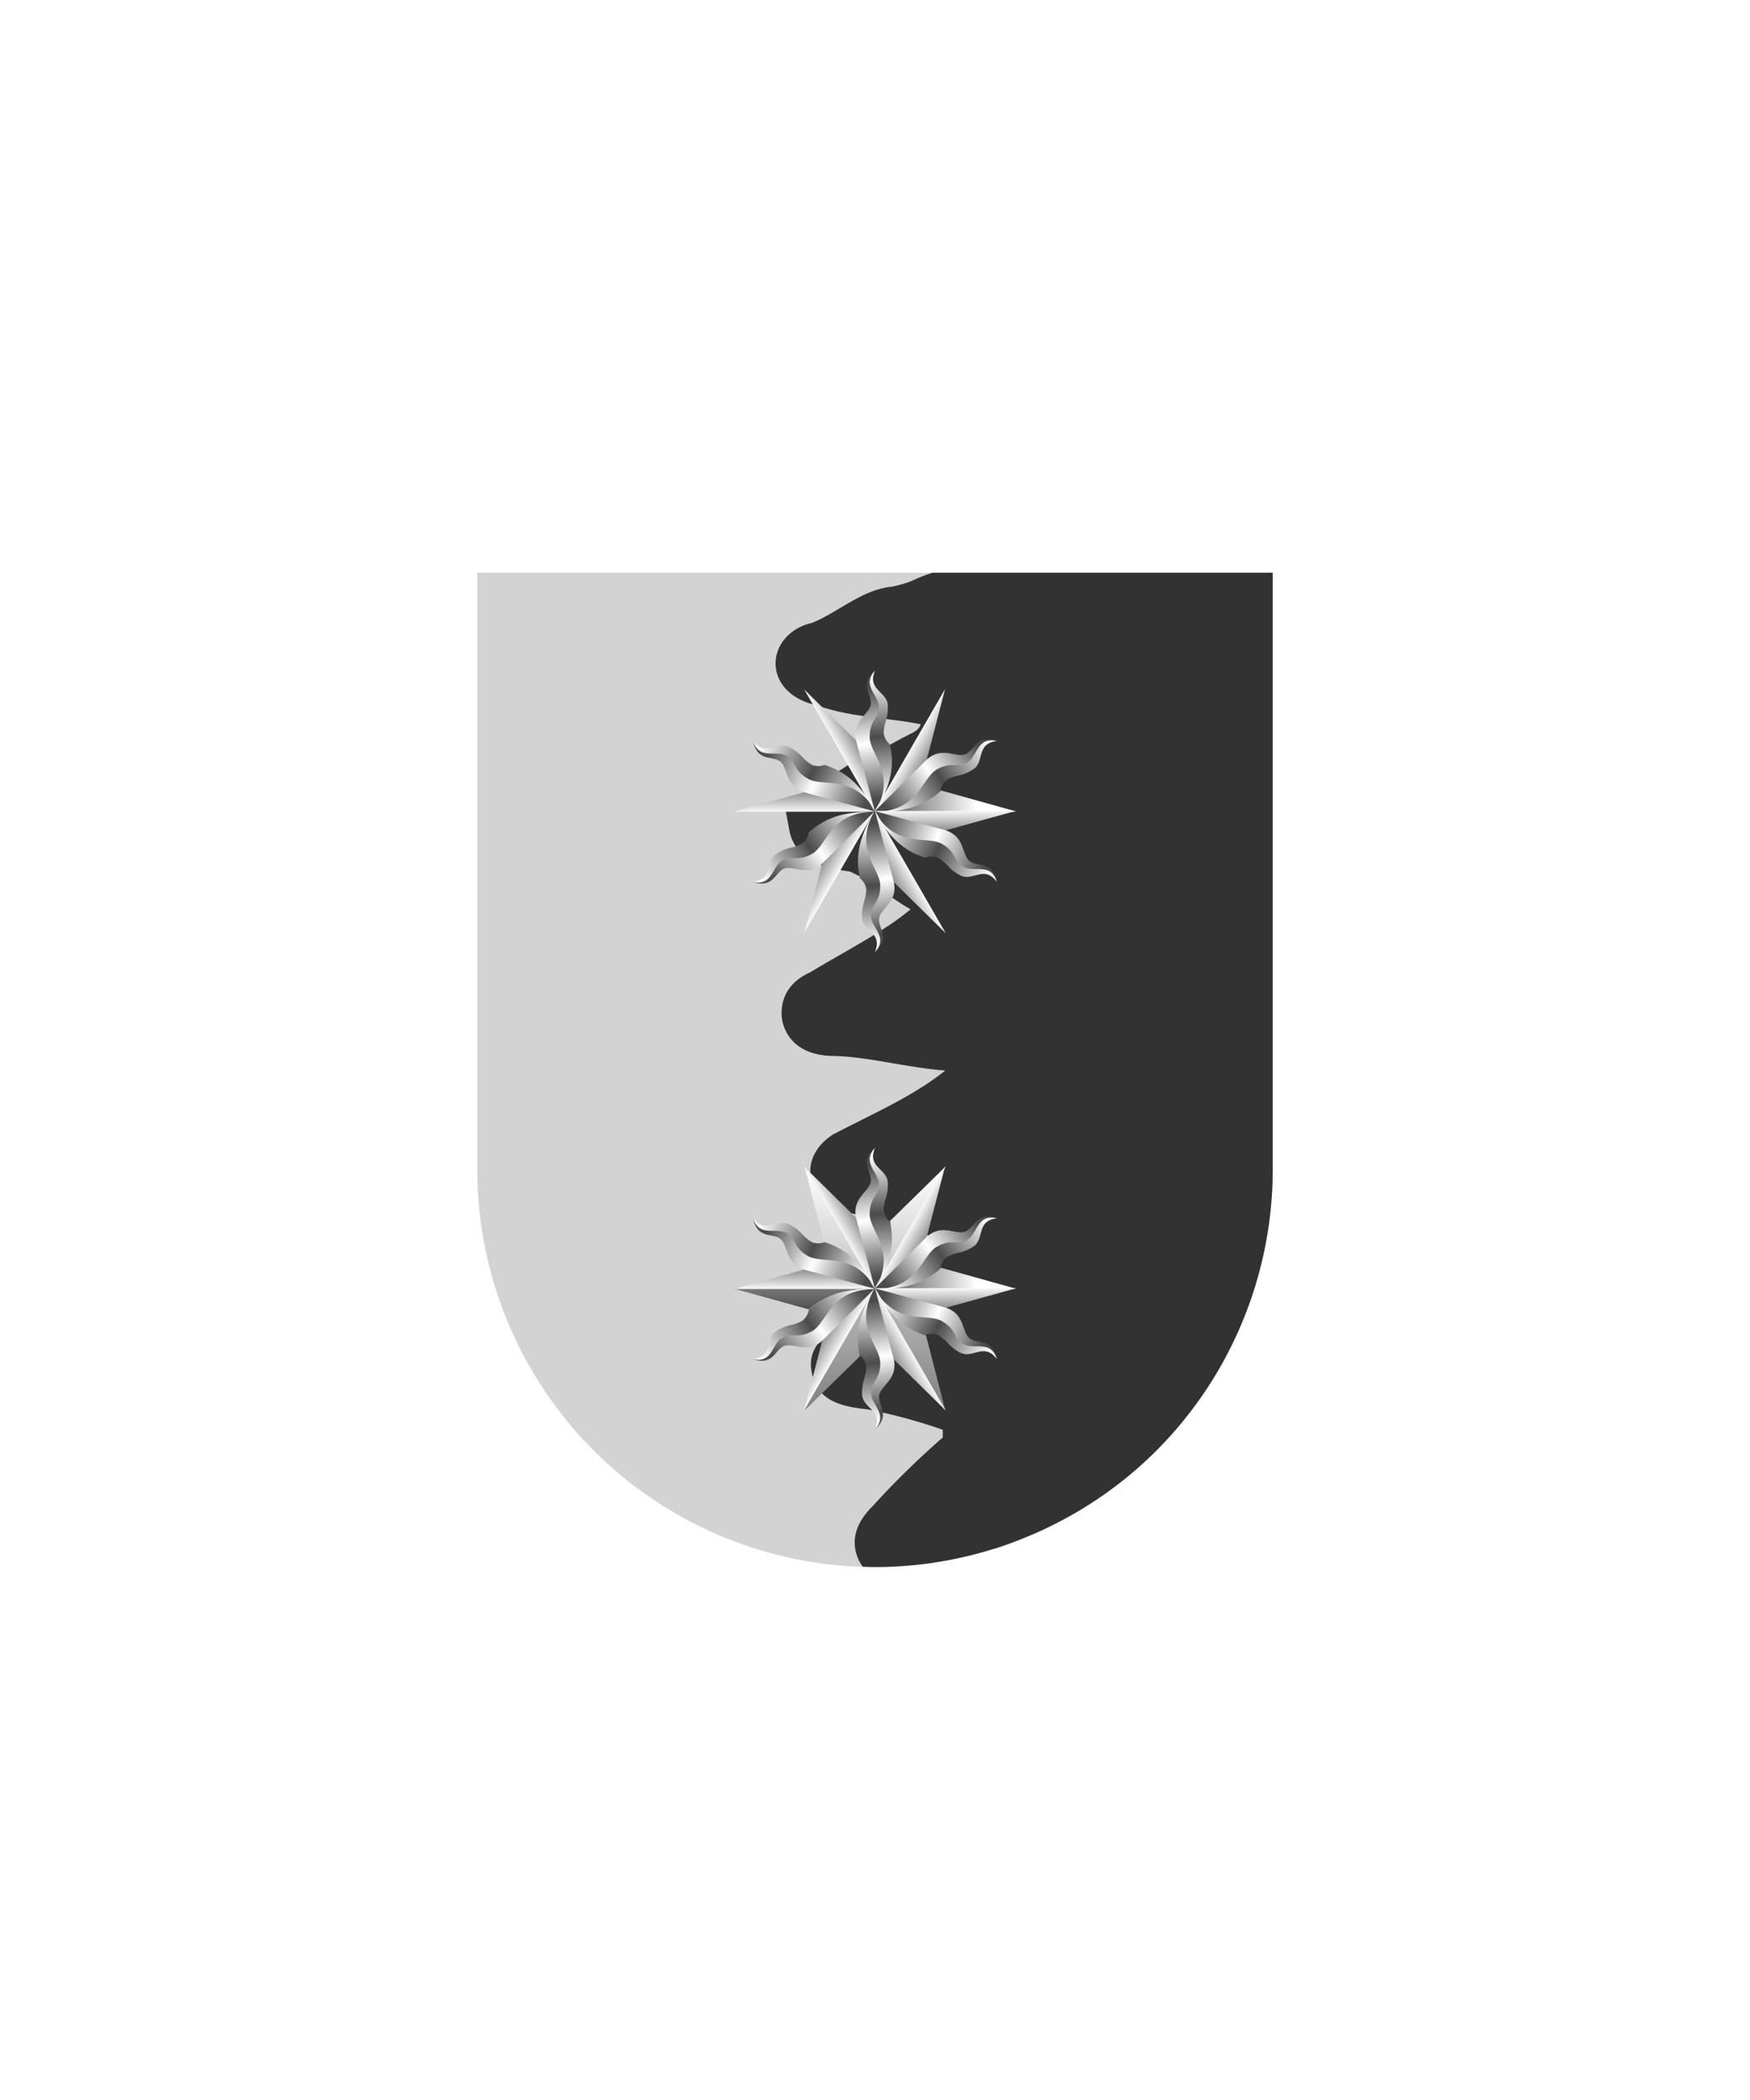
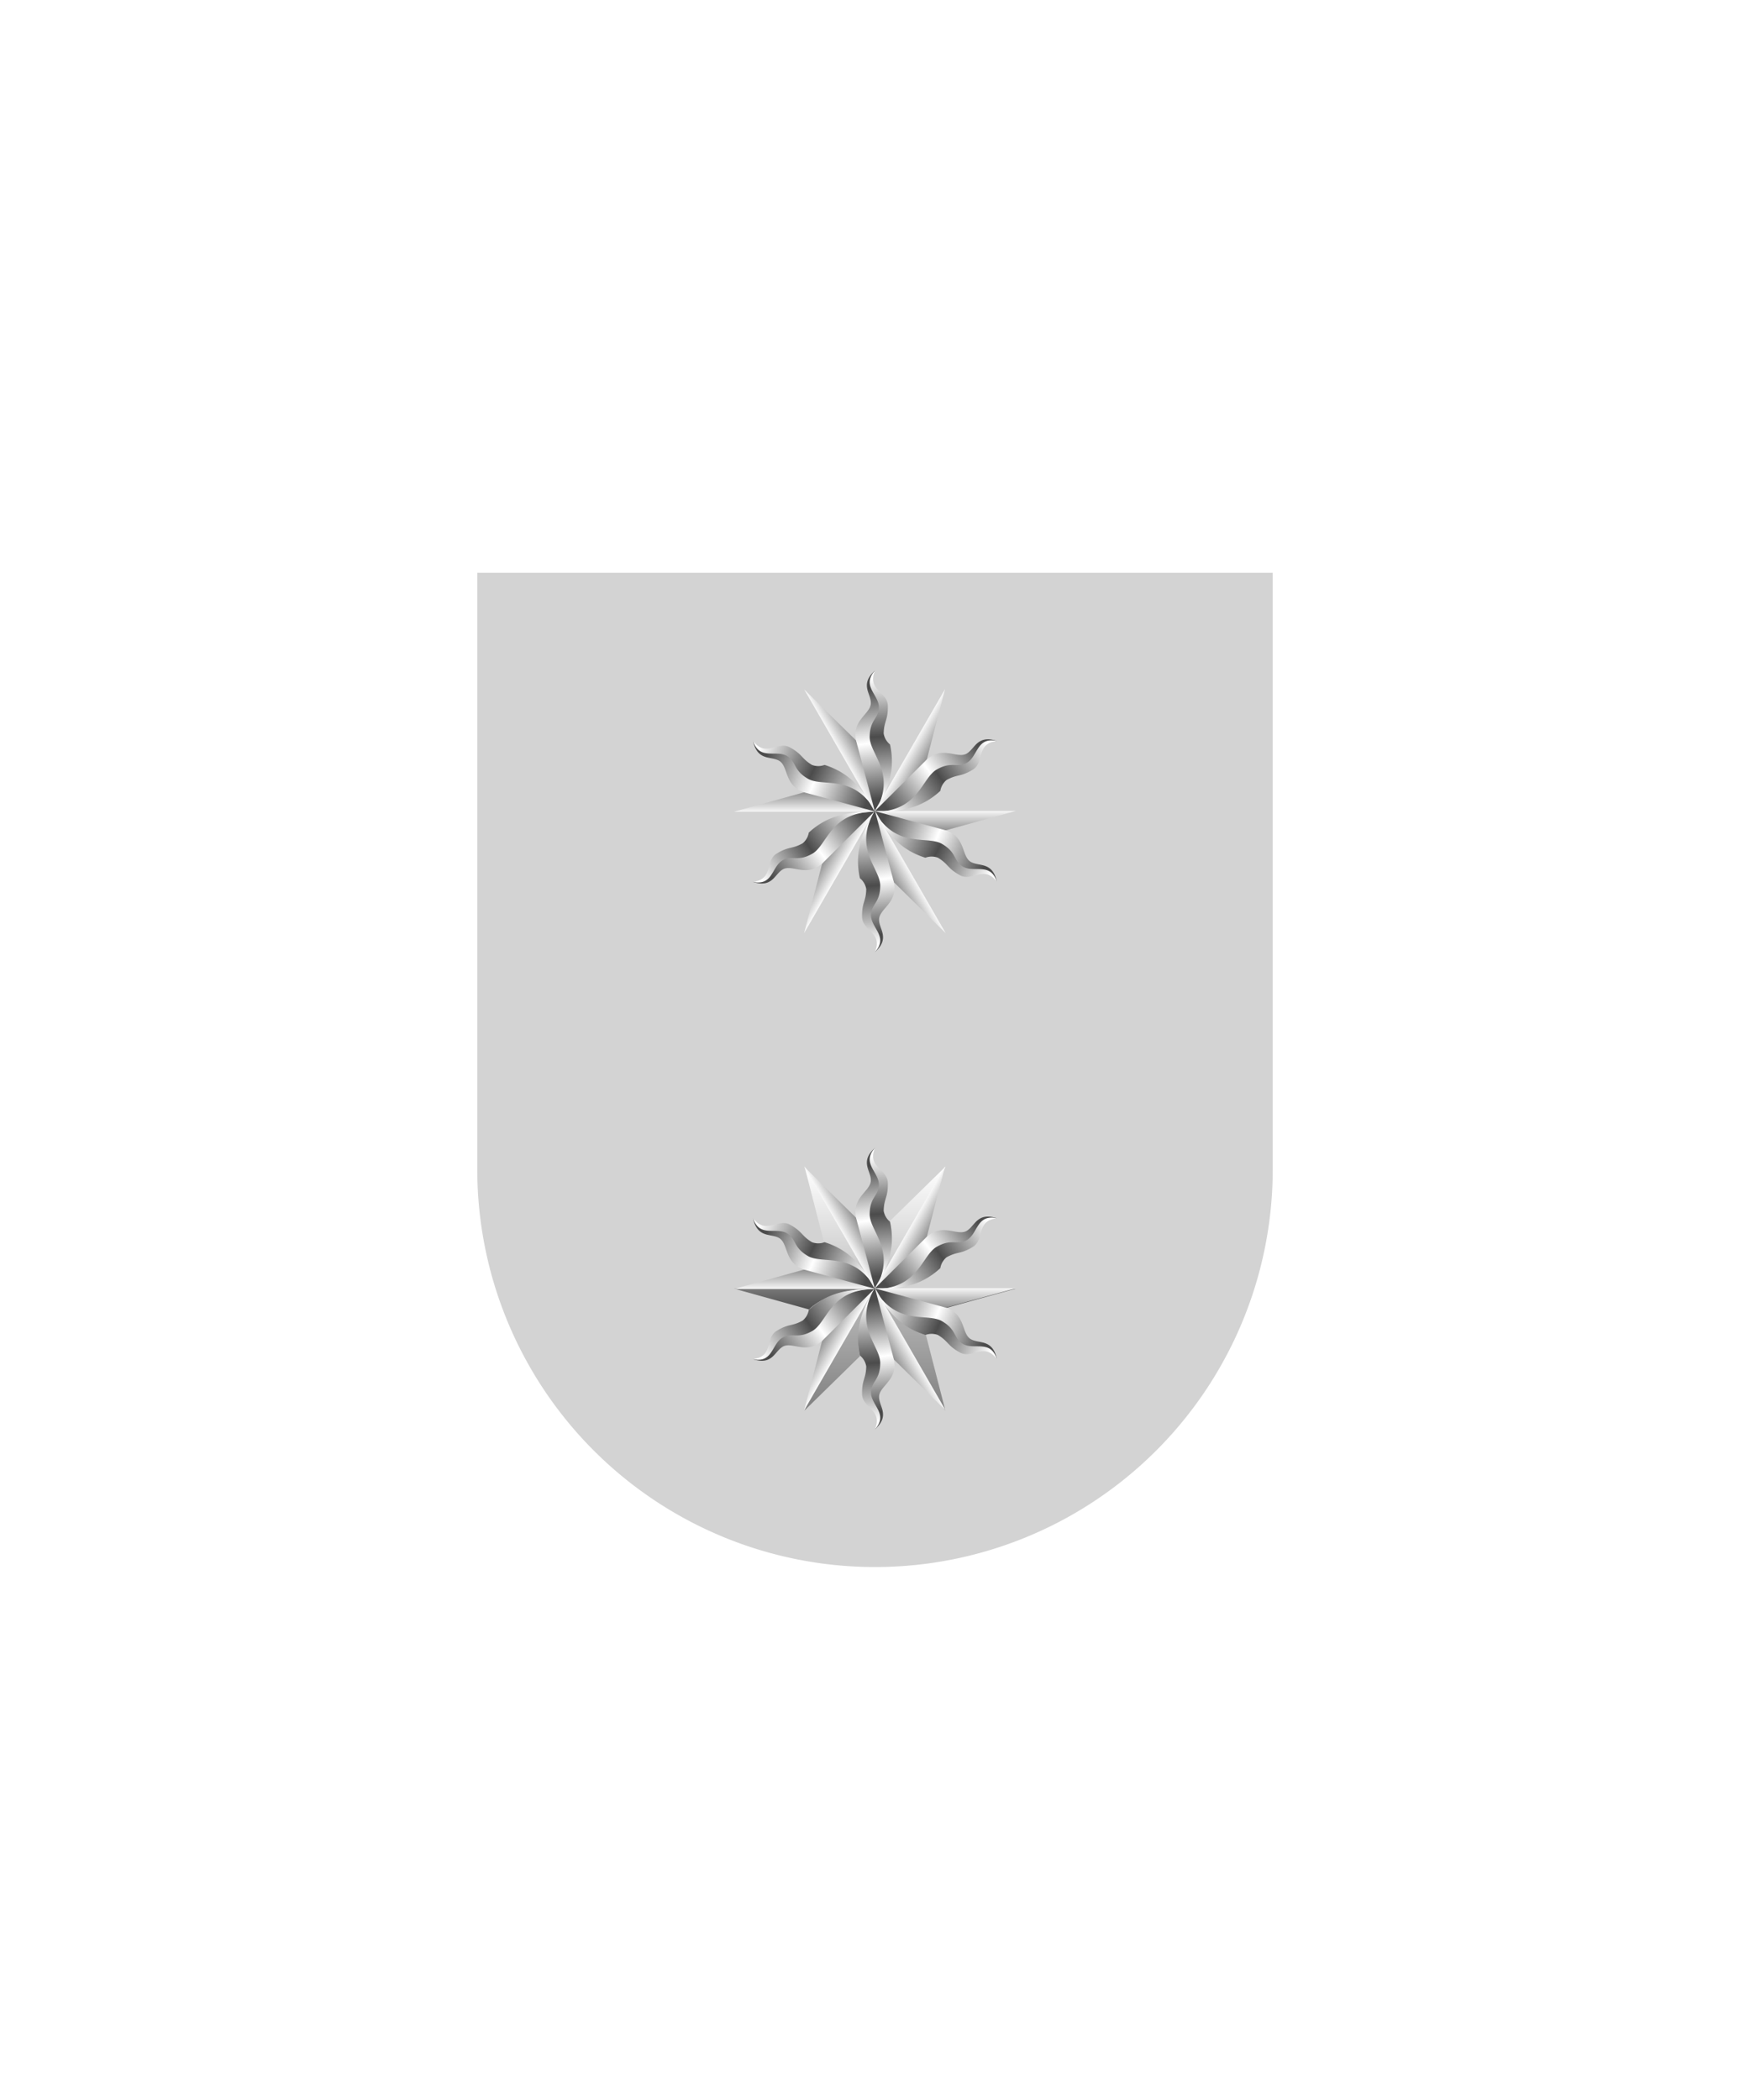
<svg xmlns="http://www.w3.org/2000/svg" xmlns:xlink="http://www.w3.org/1999/xlink" viewBox="0 0 220 264">
  <path d="M60 72v75a50 50 0 0 0 50 50 50 50 0 0 0 50-50V72Z" fill="#d3d3d3" />
-   <path d="M117.22 72c-.78.26-1.55.55-2.3.89-.91.41-1.66.62-2.82.87-3.71.34-6.87 3.31-10.02 4.54-5.92 1.4-6.47 8.77.56 10.36 4.57 1.58 8.58 1.5 13.11 2.39-.3.86-1.03 1.04-1.88 1.51-1.19.58-2.63 1.52-3.74 1.86-2.08.61-3.41 1.77-4.89 2.64-3.02.99-4.29 2.88-6.54 4.47l.55 2.96c.8 3.78 4.71 4.66 7.59 5.08 2.66 1.14 5.02 3.28 7.63 4.74-3.26 2.77-8.4 5.35-12.57 7.9-4.22 1.87-3.69 5.47-3.54 6.17.28 1.31 1.48 4.37 6.58 4.37 4.38.13 9.36 1.51 13.9 1.83-4.16 3.31-8.97 5.34-14.15 8.06-4.49 2.93-3.34 8.14 1.41 9.66 4.9 1.14 9.47 2.55 14.07 4.26-5.1 3.07-9.18 6.05-13.95 9.39-2.22 1.65-4.79 3.29-4.19 6.47.62 4.02 4.4 4.45 7.15 4.77a71.5 71.5 0 0 1 9.34 2.55v.97a106.23 106.23 0 0 0-8.71 8.52c-.87.9-3.33 3.32-1.95 6.68.16.38.37.73.61 1.05.52.02 1.03.04 1.55.04 5.13 0 10.17-.8 14.98-2.31l.02.01c1.62-.51 3.2-1.12 4.76-1.79l.2-.08c5.69-2.48 10.93-6 15.4-10.47A50.1 50.1 0 0 0 160 147V72h-42.78z" fill="#323232" />
  <defs>
    <linearGradient gradientTransform="matrix(1, 0, 0, -1, 0, 16394.73)" gradientUnits="userSpaceOnUse" id="h68-a" x1="10.73" x2="10.73" y1="16383.81" y2="16388.96">
      <stop offset="0" stop-color="#fff" />
      <stop offset="1" stop-color="#4b4b4b" />
    </linearGradient>
    <linearGradient gradientTransform="matrix(1, 0, 0, -1, 0, 16394.73)" gradientUnits="userSpaceOnUse" id="h68-b" x1="4.62" x2="20.09" y1="16391.86" y2="16385.5">
      <stop offset="0" stop-color="#4b4b4b" />
      <stop offset="0.49" stop-color="#fff" />
      <stop offset="1" stop-color="#4b4b4b" />
    </linearGradient>
    <linearGradient gradientTransform="matrix(1, 0, 0, -1, 0, 16394.73)" gradientUnits="userSpaceOnUse" id="h68-c" x1="4.04" x2="20.28" y1="16394.14" y2="16386.35">
      <stop offset="0" stop-color="#fff" />
      <stop offset="0.49" stop-color="#4b4b4b" />
      <stop offset="1" stop-color="#fff" />
    </linearGradient>
    <linearGradient gradientTransform="matrix(1, 0, 0, 1, 0, 0)" id="h68-d" x1="17.71" x2="17.71" xlink:href="#h68-a" y1="9.13" y2="20.57" />
    <linearGradient gradientUnits="userSpaceOnUse" id="h68-e" x1="21.98" x2="30.49" y1="16.67" y2="16.67">
      <stop offset="0" stop-color="gray" />
      <stop offset="1" stop-color="#fff" />
    </linearGradient>
    <linearGradient id="h68-f" x1="17.71" x2="17.71" xlink:href="#h68-e" y1="33.06" y2="2.37" />
    <filter id="h68-g" name="shadow">
      <feDropShadow dx="0" dy="2" stdDeviation="0" />
    </filter>
    <symbol id="h68-i" viewBox="0 0 21.47 10.73">
      <path d="M21.47,10.73A36.77,36.77,0,0,0,10.61,7.79h0L0,10.73H21.47Z" fill="url(#h68-a)" />
      <path d="M21.47,10.73c-3.26-5.8-8.51-5.36-13.71-9C6.08.77,4.29,2.58,2.88,0c.65,3.06,2.64,2.28,3.93,3S7.7,6.13,9.68,7.35a4.68,4.68,0,0,0,.93.44Z" fill="url(#h68-b)" />
      <path d="M8,2.28c1.49.87.91,2.14,3.2,3.46s6.91-.84,10.28,5c-1.84-3.17-3.77-5.85-7.77-7.1a2.67,2.67,0,0,1-1.91,0C10.17,2.65,10.42,2.07,8.49,1S4.85,2.61,2.88,0C3.86,3,6.31,1.32,8,2.28Z" fill="url(#h68-c)" />
    </symbol>
    <symbol id="h68-h" viewBox="0 0 35.43 35.43">
      <path d="M9.43,20.34,0,17.72a109.07,109.07,0,0,1,17.71,0C11.7,17.72,9.43,20.34,9.43,20.34Zm17.24-.19,8.76-2.43H17.71Z" fill="url(#h68-d)" />
-       <path d="M26,15.09l9.43,2.63a74,74,0,0,1-17.72,0C23.73,17.72,26,15.09,26,15.09Z" fill="url(#h68-e)" />
      <path d="M11.3,11.85,8.86,2.37a72.76,72.76,0,0,1,8.85,15.35C14.71,12.5,11.3,11.85,11.3,11.85Zm8.29-2.62,7-6.86a83,83,0,0,1-8.86,15.35C20.72,12.5,19.59,9.23,19.59,9.23Zm4.54,14.35,2.44,9.48a59.19,59.19,0,0,1-8.86-15.34C20.72,22.93,24.13,23.58,24.13,23.58ZM15.84,26.2l-7,6.86a92.44,92.44,0,0,1,8.85-15.34C14.71,22.93,15.84,26.2,15.84,26.2Z" fill="url(#h68-f)" />
      <use height="10.73" transform="translate(0 8.86) scale(0.83)" width="21.47" xlink:href="#h68-i" />
      <use height="10.73" transform="translate(16.53 -2.06) rotate(60) scale(0.83)" width="21.47" xlink:href="#h68-i" />
      <use height="10.73" transform="translate(34.24 6.8) rotate(120) scale(0.83)" width="21.47" xlink:href="#h68-i" />
      <use height="10.73" transform="translate(35.43 26.57) rotate(180) scale(0.83)" width="21.47" xlink:href="#h68-i" />
      <use height="10.73" transform="translate(18.9 37.49) rotate(-120) scale(0.83)" width="21.47" xlink:href="#h68-i" />
      <use height="10.73" transform="matrix(0.41, -0.71, 0.71, 0.41, 1.19, 28.63)" width="21.47" xlink:href="#h68-i" />
    </symbol>
  </defs>
  <g filter="url(#h68-g)">
    <use height="35.43" transform="translate(92.28 144.28)" width="35.43" xlink:href="#h68-h" />
    <use height="35.43" transform="translate(92.28 84.28)" width="35.43" xlink:href="#h68-h" />
  </g>
</svg>